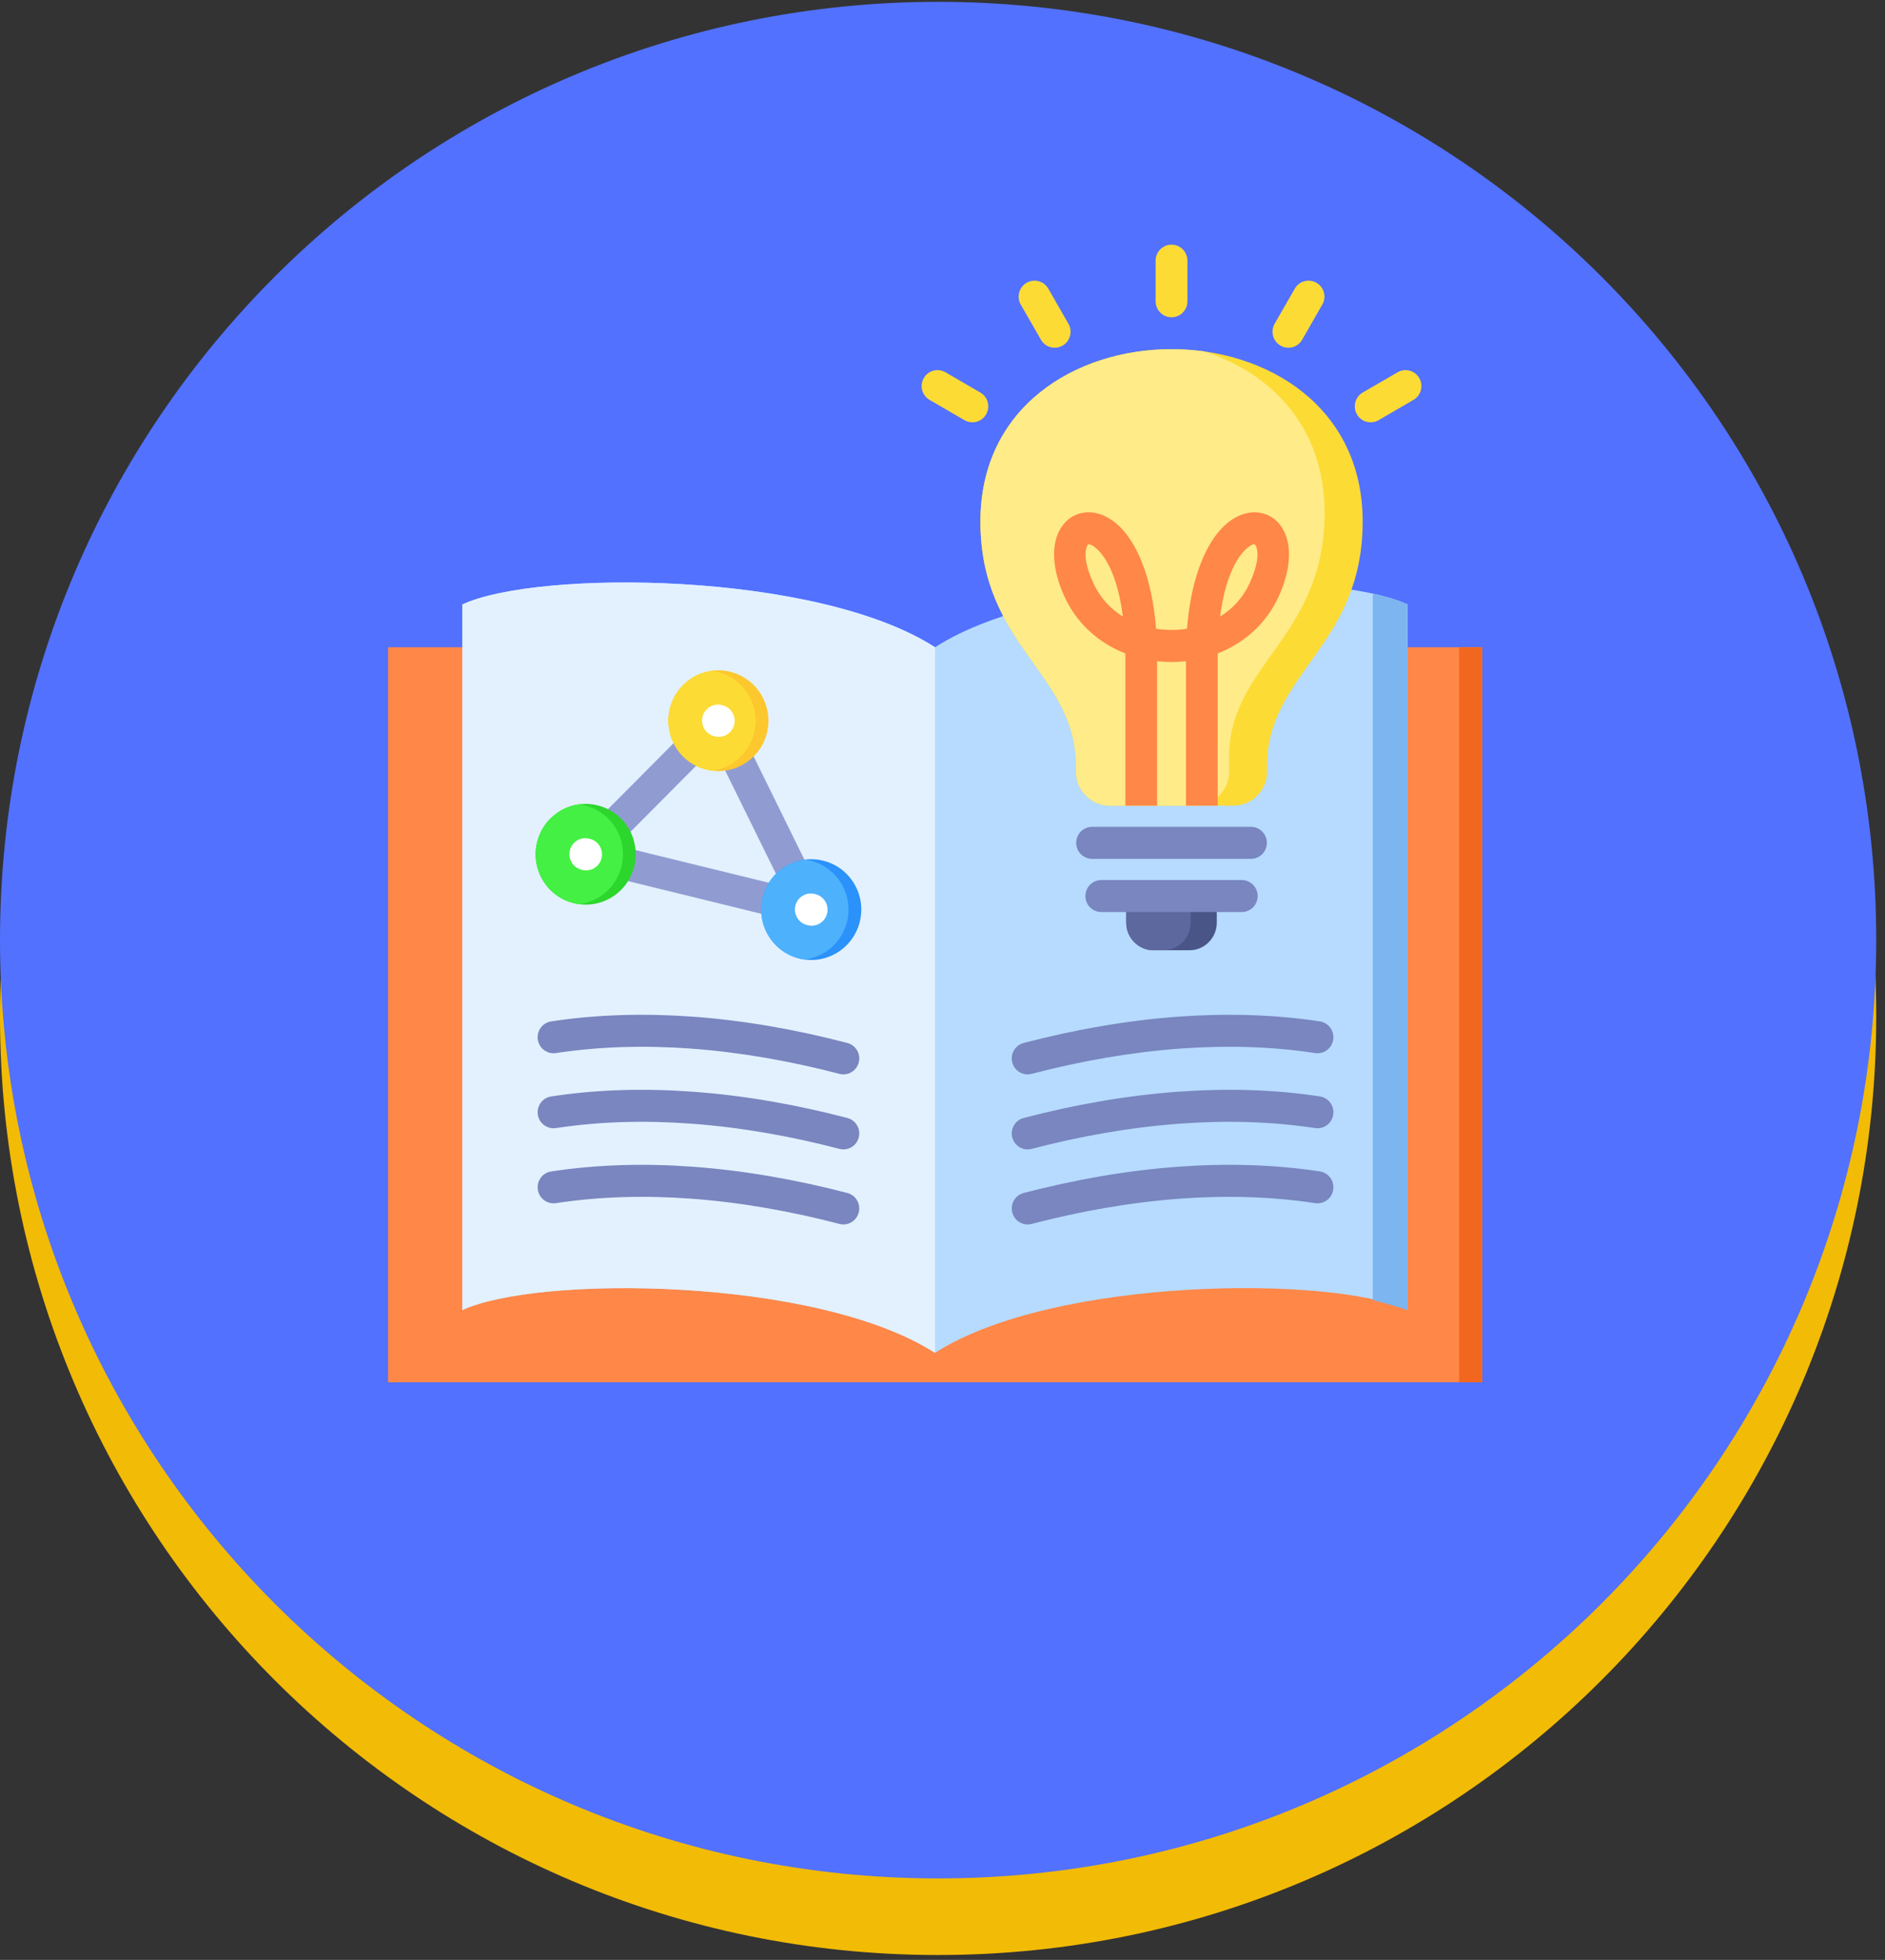
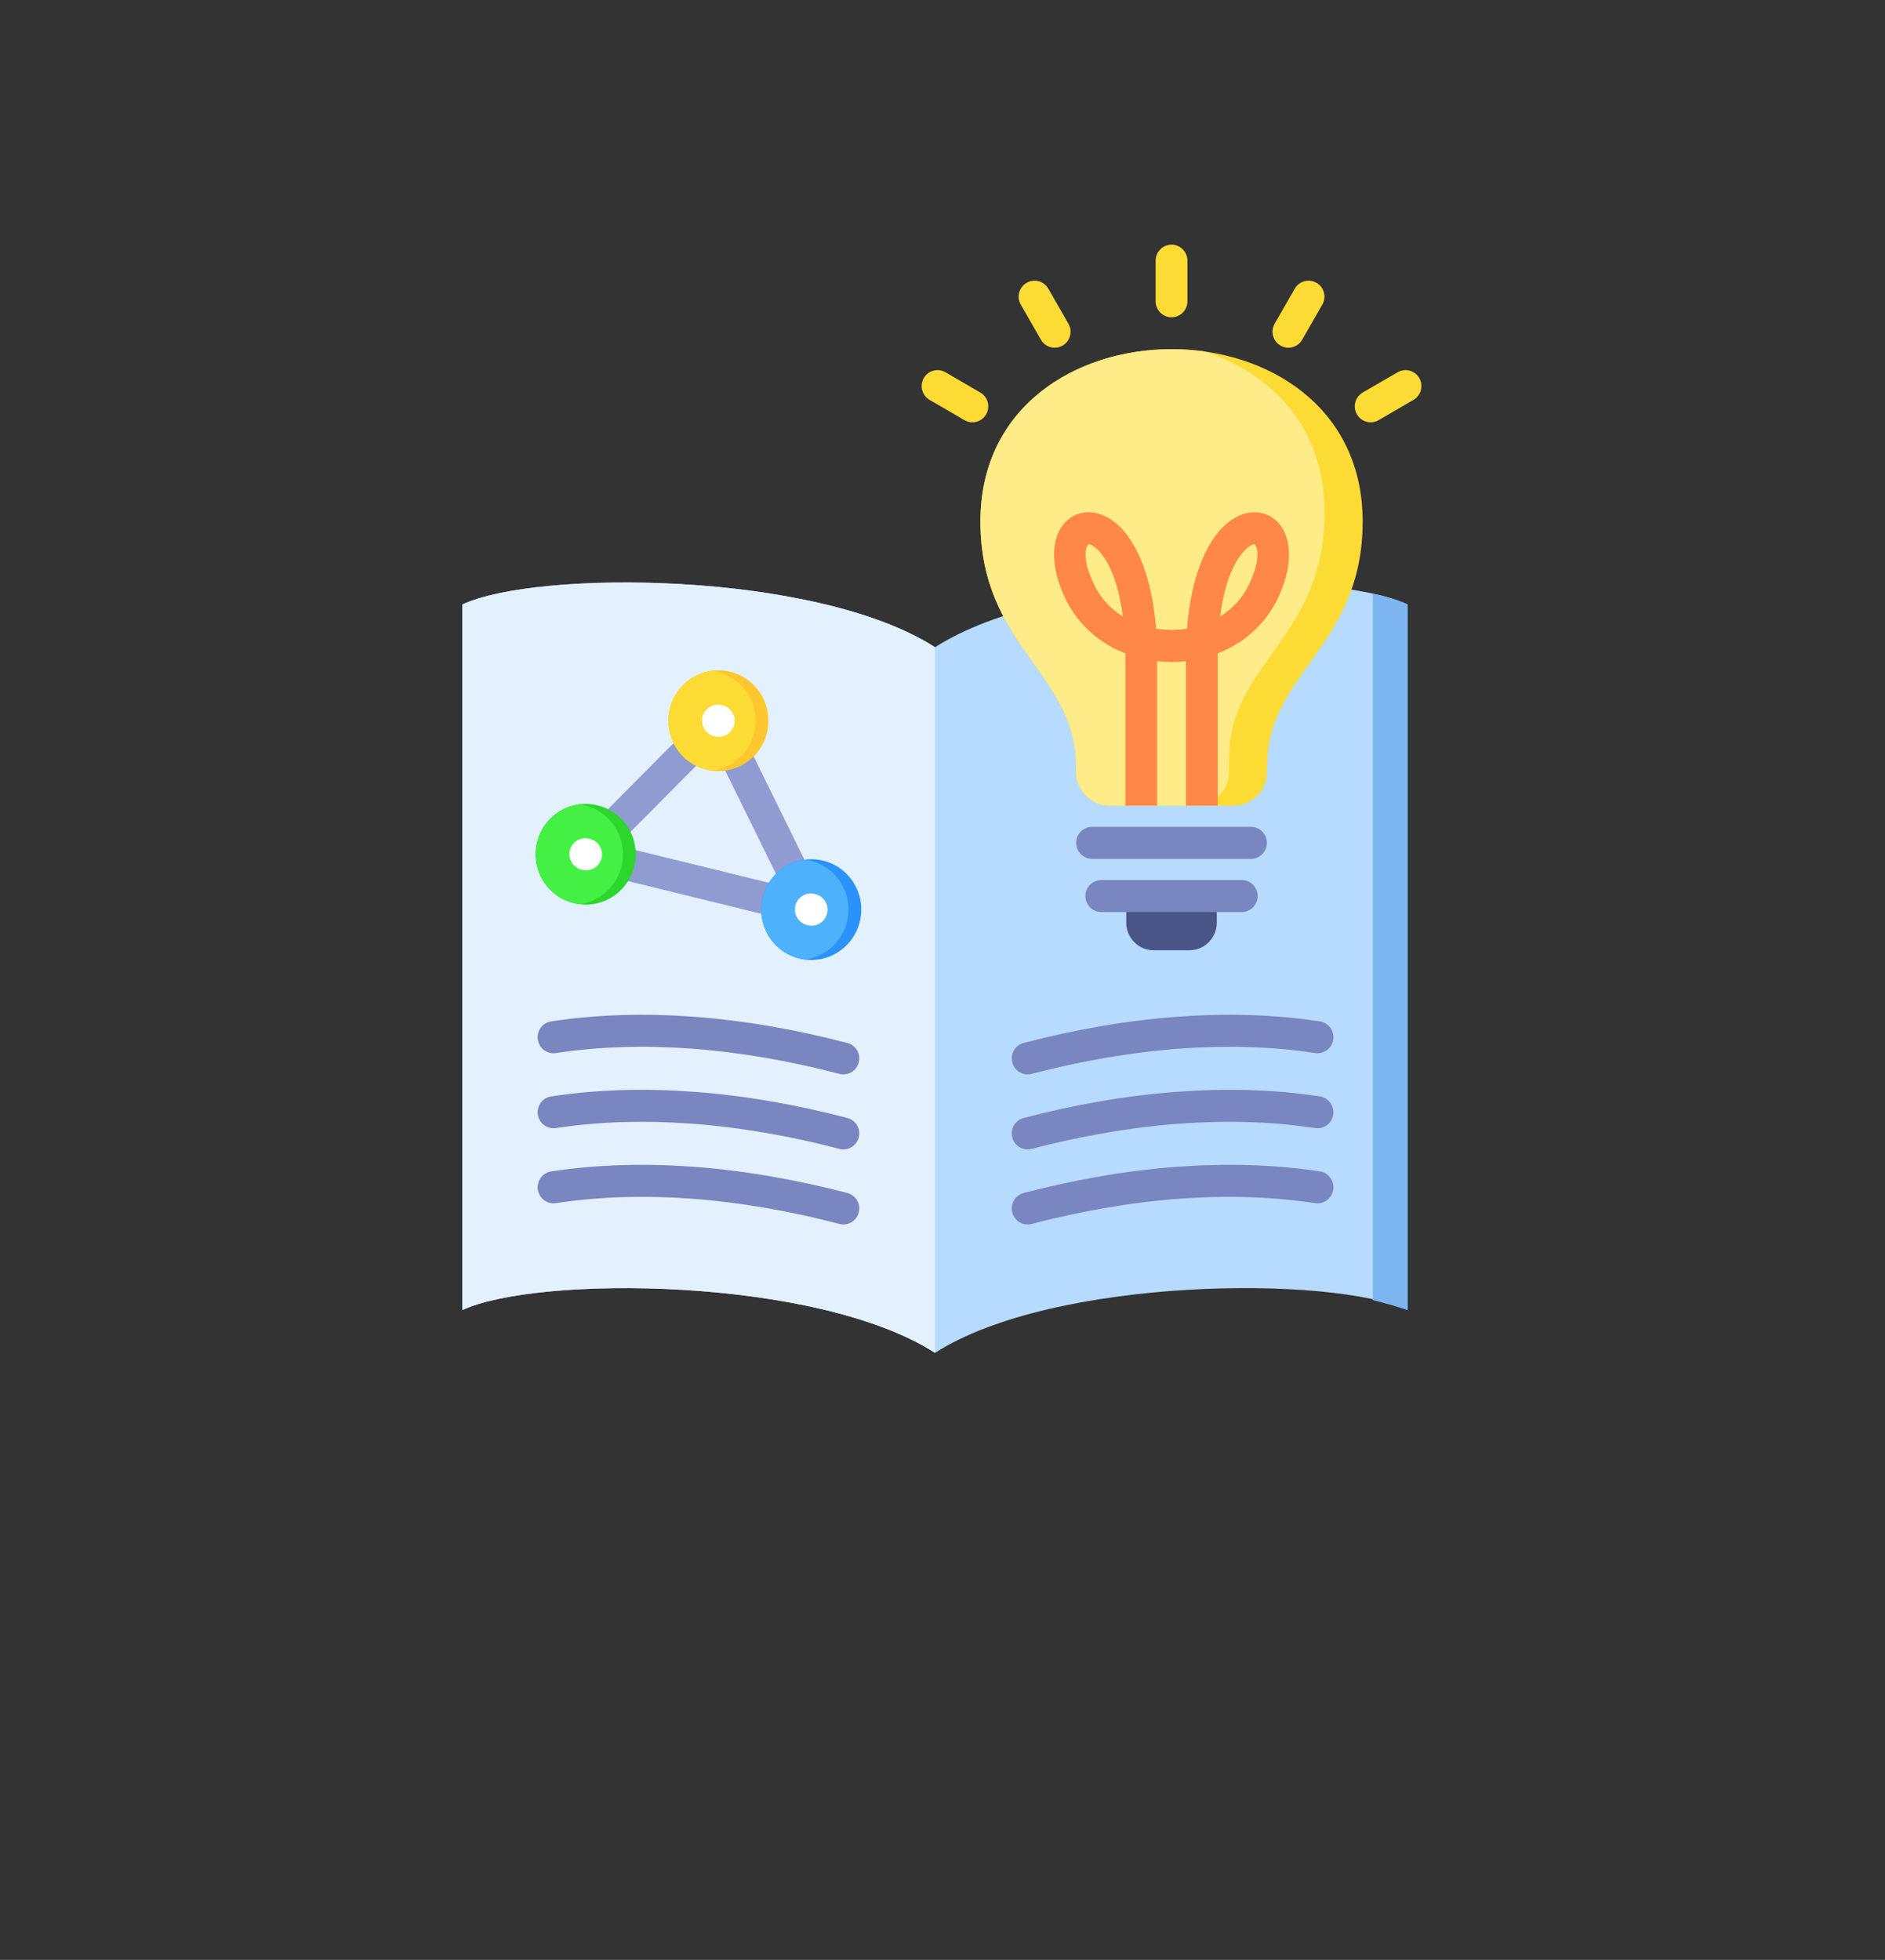
<svg xmlns="http://www.w3.org/2000/svg" width="177" zoomAndPan="magnify" viewBox="0 0 132.75 138" height="184" preserveAspectRatio="xMidYMid meet" version="1.0">
  <rect x="0" y="0" width="132.75" height="138" fill="#333333" stroke="none" />
  <defs>
    <clipPath id="17f914957f">
      <path d="M 0 5.523 L 132.133 5.523 L 132.133 137.656 L 0 137.656 Z M 0 5.523 " clip-rule="nonzero" />
    </clipPath>
    <clipPath id="071816eb15">
      <path d="M 66.066 5.523 C 29.578 5.523 0 35.102 0 71.59 C 0 108.078 29.578 137.656 66.066 137.656 C 102.555 137.656 132.133 108.078 132.133 71.59 C 132.133 35.102 102.555 5.523 66.066 5.523 Z M 66.066 5.523 " clip-rule="nonzero" />
    </clipPath>
    <clipPath id="8028856c40">
-       <path d="M 0 0.129 L 132.133 0.129 L 132.133 132.262 L 0 132.262 Z M 0 0.129 " clip-rule="nonzero" />
-     </clipPath>
+       </clipPath>
    <clipPath id="3b8fae60e6">
      <path d="M 66.066 0.129 C 29.578 0.129 0 29.707 0 66.195 C 0 102.684 29.578 132.262 66.066 132.262 C 102.555 132.262 132.133 102.684 132.133 66.195 C 132.133 29.707 102.555 0.129 66.066 0.129 Z M 66.066 0.129 " clip-rule="nonzero" />
    </clipPath>
    <clipPath id="6282f3143b">
-       <path d="M 27.328 45 L 104.43 45 L 104.43 97.328 L 27.328 97.328 Z M 27.328 45 " clip-rule="nonzero" />
-     </clipPath>
+       </clipPath>
    <clipPath id="aa5413dd0e">
      <path d="M 102 45 L 104.43 45 L 104.43 97.328 L 102 97.328 Z M 102 45 " clip-rule="nonzero" />
    </clipPath>
    <clipPath id="7fed7d2dae">
      <path d="M 64 17.23 L 101 17.23 L 101 30 L 64 30 Z M 64 17.23 " clip-rule="nonzero" />
    </clipPath>
  </defs>
  <g clip-path="url(#17f914957f)">
    <g clip-path="url(#071816eb15)">
-       <path fill="#f2bb05" d="M 0 5.523 L 132.133 5.523 L 132.133 137.656 L 0 137.656 Z M 0 5.523 " fill-opacity="1" fill-rule="nonzero" />
-     </g>
+       </g>
  </g>
  <g clip-path="url(#8028856c40)">
    <g clip-path="url(#3b8fae60e6)">
      <path fill="#5271ff" d="M 0 0.129 L 132.133 0.129 L 132.133 132.262 L 0 132.262 Z M 0 0.129 " fill-opacity="1" fill-rule="nonzero" />
    </g>
  </g>
  <g clip-path="url(#6282f3143b)">
    <path fill="#ff8748" d="M 27.316 45.574 L 104.379 45.574 L 104.379 97.332 L 27.316 97.332 Z M 27.316 45.574 " fill-opacity="1" fill-rule="evenodd" />
  </g>
  <path fill="#b6dbff" d="M 32.562 42.562 L 32.562 92.246 C 37.805 89.789 57.488 89.891 65.848 95.258 C 74.207 89.891 93.887 89.789 99.133 92.246 L 99.133 42.562 C 93.887 40.105 74.207 40.203 65.848 45.574 C 57.488 40.203 37.805 40.105 32.562 42.562 Z M 32.562 42.562 " fill-opacity="1" fill-rule="evenodd" />
  <path fill="#e3f1ff" d="M 32.562 42.562 L 32.562 92.246 C 37.805 89.789 57.488 89.891 65.848 95.258 L 65.848 45.574 C 57.488 40.203 37.805 40.105 32.562 42.562 Z M 32.562 42.562 " fill-opacity="1" fill-rule="evenodd" />
  <path fill="#7cb5ef" d="M 96.68 91.543 C 97.594 91.773 98.414 92.012 99.133 92.246 L 99.133 42.562 C 98.508 42.27 97.672 42.012 96.68 41.797 Z M 96.68 91.543 " fill-opacity="1" fill-rule="evenodd" />
  <g clip-path="url(#aa5413dd0e)">
-     <path fill="#f2671f" d="M 102.758 45.574 L 104.379 45.574 L 104.379 97.332 L 102.758 97.332 Z M 102.758 45.574 " fill-opacity="1" fill-rule="nonzero" />
-   </g>
+     </g>
  <path fill="#495586" d="M 79.316 63.57 L 85.691 63.57 L 85.691 64.973 C 85.691 66.035 84.828 66.91 83.77 66.91 L 81.238 66.91 C 80.18 66.91 79.316 66.035 79.316 64.973 Z M 79.316 63.57 " fill-opacity="1" fill-rule="evenodd" />
-   <path fill="#5d689e" d="M 79.316 63.57 L 83.848 63.57 L 83.848 64.973 C 83.848 66.035 82.984 66.91 81.93 66.91 L 81.238 66.91 C 80.18 66.91 79.316 66.035 79.316 64.973 Z M 79.316 63.57 " fill-opacity="1" fill-rule="evenodd" />
  <g clip-path="url(#7fed7d2dae)">
    <path fill="#fcdb35" d="M 98.43 26.211 C 98.965 25.902 99.645 26.086 99.953 26.625 C 100.262 27.164 100.074 27.848 99.543 28.156 L 97.086 29.586 C 96.547 29.895 95.867 29.711 95.559 29.172 C 95.254 28.633 95.438 27.945 95.969 27.637 Z M 65.465 28.156 C 64.934 27.848 64.75 27.164 65.055 26.625 C 65.363 26.086 66.043 25.902 66.582 26.211 L 69.035 27.637 C 69.57 27.945 69.758 28.633 69.449 29.172 C 69.141 29.711 68.461 29.895 67.926 29.586 Z M 71.887 21.449 C 71.578 20.914 71.762 20.223 72.297 19.914 C 72.828 19.602 73.516 19.785 73.824 20.32 L 75.242 22.793 C 75.555 23.332 75.371 24.02 74.836 24.332 C 74.301 24.645 73.613 24.461 73.309 23.922 Z M 81.383 18.355 C 81.383 17.734 81.887 17.227 82.504 17.227 C 83.125 17.227 83.625 17.734 83.625 18.355 L 83.625 21.211 C 83.625 21.836 83.125 22.34 82.504 22.34 C 81.887 22.34 81.383 21.836 81.383 21.211 Z M 91.188 20.32 C 91.496 19.785 92.18 19.602 92.715 19.914 C 93.25 20.223 93.434 20.914 93.121 21.449 L 91.703 23.922 C 91.395 24.461 90.707 24.645 90.176 24.332 C 89.641 24.02 89.457 23.332 89.766 22.793 Z M 91.188 20.32 " fill-opacity="1" fill-rule="evenodd" />
  </g>
  <path fill="#7986bf" d="M 77.559 64.219 C 76.941 64.219 76.438 63.715 76.438 63.09 C 76.438 62.469 76.941 61.965 77.559 61.965 L 87.449 61.965 C 88.066 61.965 88.57 62.469 88.57 63.09 C 88.57 63.715 88.066 64.219 87.449 64.219 Z M 77.559 64.219 " fill-opacity="1" fill-rule="evenodd" />
  <path fill="#7986bf" d="M 76.914 60.473 C 76.293 60.473 75.789 59.969 75.789 59.344 C 75.789 58.723 76.293 58.219 76.914 58.219 L 88.098 58.219 C 88.715 58.219 89.219 58.723 89.219 59.344 C 89.219 59.969 88.715 60.473 88.098 60.473 Z M 76.914 60.473 " fill-opacity="1" fill-rule="evenodd" />
  <path fill="#7986bf" d="M 72.652 75.613 C 72.055 75.77 71.441 75.41 71.289 74.805 C 71.133 74.203 71.492 73.594 72.09 73.438 C 75.602 72.52 79.273 71.855 82.961 71.586 C 86.309 71.344 89.672 71.418 92.949 71.918 C 93.562 72.012 93.984 72.586 93.891 73.203 C 93.801 73.816 93.23 74.242 92.617 74.148 C 89.504 73.672 86.305 73.602 83.117 73.832 C 79.562 74.094 76.027 74.73 72.652 75.613 Z M 72.652 80.895 C 72.055 81.051 71.441 80.691 71.289 80.09 C 71.133 79.488 71.492 78.875 72.09 78.719 C 75.602 77.801 79.273 77.137 82.961 76.871 C 86.309 76.625 89.672 76.699 92.949 77.199 C 93.562 77.293 93.984 77.867 93.891 78.484 C 93.801 79.098 93.23 79.523 92.617 79.43 C 89.504 78.957 86.305 78.883 83.117 79.117 C 79.562 79.375 76.027 80.012 72.652 80.895 Z M 72.652 86.18 C 72.055 86.336 71.441 85.973 71.289 85.371 C 71.133 84.77 71.492 84.156 72.09 84 C 75.602 83.086 79.273 82.418 82.961 82.152 C 86.309 81.906 89.672 81.984 92.949 82.48 C 93.562 82.574 93.984 83.148 93.891 83.766 C 93.801 84.383 93.23 84.809 92.617 84.715 C 89.504 84.242 86.305 84.168 83.117 84.398 C 79.562 84.66 76.027 85.297 72.652 86.18 Z M 72.652 86.18 " fill-opacity="1" fill-rule="evenodd" />
  <path fill="#7986bf" d="M 59.676 73.438 C 60.273 73.594 60.633 74.203 60.477 74.805 C 60.32 75.41 59.715 75.77 59.117 75.613 C 55.742 74.73 52.207 74.094 48.645 73.832 C 45.461 73.602 42.262 73.676 39.152 74.148 C 38.539 74.242 37.965 73.816 37.875 73.203 C 37.785 72.586 38.203 72.012 38.816 71.918 C 42.094 71.418 45.461 71.344 48.805 71.586 C 52.492 71.855 56.164 72.52 59.676 73.438 Z M 59.676 78.719 C 60.273 78.875 60.633 79.488 60.477 80.09 C 60.32 80.691 59.715 81.051 59.117 80.895 C 55.742 80.012 52.207 79.375 48.645 79.117 C 45.461 78.883 42.262 78.957 39.152 79.43 C 38.539 79.523 37.965 79.098 37.875 78.484 C 37.785 77.867 38.203 77.293 38.816 77.203 C 42.094 76.699 45.461 76.625 48.805 76.871 C 52.492 77.137 56.164 77.801 59.676 78.719 Z M 59.676 84 C 60.273 84.156 60.633 84.77 60.477 85.371 C 60.32 85.973 59.715 86.336 59.117 86.18 C 55.742 85.297 52.207 84.66 48.645 84.398 C 45.461 84.168 42.262 84.242 39.152 84.715 C 38.539 84.809 37.965 84.383 37.875 83.766 C 37.785 83.148 38.203 82.574 38.816 82.484 C 42.094 81.984 45.461 81.906 48.805 82.152 C 52.492 82.422 56.164 83.086 59.676 84 Z M 59.676 84 " fill-opacity="1" fill-rule="evenodd" />
  <path fill="#909cd1" d="M 52.816 52.734 L 56.855 60.945 L 54.852 61.945 L 50.812 53.734 Z M 54.066 64.453 L 54.594 62.266 L 44.066 59.688 L 43.535 61.871 Z M 42.312 57.484 L 47.852 51.91 L 49.434 53.508 L 43.898 59.078 Z M 42.312 57.484 " fill-opacity="1" fill-rule="evenodd" />
  <path fill="#fdc72e" d="M 51.504 47.32 C 53.383 47.832 54.5 49.773 53.996 51.668 C 53.492 53.555 51.559 54.68 49.68 54.172 C 47.801 53.668 46.684 51.723 47.188 49.832 C 47.691 47.938 49.621 46.816 51.504 47.32 Z M 51.504 47.32 " fill-opacity="1" fill-rule="evenodd" />
  <path fill="#fcdb35" d="M 50.145 54.266 C 49.988 54.246 49.832 54.215 49.68 54.172 C 47.801 53.668 46.684 51.723 47.188 49.832 C 47.566 48.398 48.766 47.41 50.137 47.23 C 50.293 47.25 50.449 47.281 50.602 47.32 C 52.48 47.832 53.598 49.773 53.094 51.668 C 52.715 53.094 51.516 54.086 50.145 54.266 Z M 50.145 54.266 " fill-opacity="1" fill-rule="evenodd" />
  <path fill="#2dd62d" d="M 42.16 56.727 C 44.039 57.23 45.152 59.176 44.652 61.07 C 44.148 62.961 42.215 64.086 40.336 63.574 C 38.453 63.07 37.34 61.125 37.844 59.23 C 38.348 57.34 40.281 56.219 42.16 56.727 Z M 42.16 56.727 " fill-opacity="1" fill-rule="evenodd" />
  <path fill="#43f043" d="M 40.797 63.668 C 40.645 63.648 40.488 63.617 40.336 63.574 C 38.453 63.07 37.34 61.125 37.844 59.23 C 38.223 57.805 39.422 56.812 40.797 56.633 C 40.949 56.652 41.102 56.684 41.258 56.727 C 43.141 57.23 44.254 59.176 43.75 61.07 C 43.367 62.5 42.172 63.488 40.797 63.668 Z M 40.797 63.668 " fill-opacity="1" fill-rule="evenodd" />
  <path fill="#2a92fa" d="M 58.043 60.621 C 59.926 61.125 61.039 63.07 60.535 64.965 C 60.031 66.855 58.098 67.98 56.219 67.473 C 54.34 66.965 53.227 65.02 53.727 63.129 C 54.23 61.234 56.164 60.113 58.043 60.621 Z M 58.043 60.621 " fill-opacity="1" fill-rule="evenodd" />
  <path fill="#4eb1fc" d="M 56.684 67.562 C 56.531 67.543 56.375 67.512 56.219 67.473 C 54.34 66.965 53.227 65.02 53.727 63.129 C 54.109 61.699 55.305 60.707 56.68 60.527 C 56.832 60.547 56.988 60.578 57.145 60.621 C 59.023 61.125 60.141 63.07 59.633 64.965 C 59.254 66.395 58.055 67.383 56.684 67.562 Z M 56.684 67.562 " fill-opacity="1" fill-rule="evenodd" />
  <path fill="#ffffff" d="M 40.93 61.234 C 40.332 61.07 39.977 60.453 40.137 59.852 C 40.297 59.254 40.91 58.895 41.508 59.055 L 41.562 59.07 C 42.164 59.23 42.52 59.848 42.359 60.449 C 42.199 61.051 41.586 61.41 40.984 61.246 Z M 50.273 51.828 C 49.676 51.668 49.32 51.051 49.48 50.449 C 49.641 49.848 50.258 49.492 50.852 49.652 L 50.91 49.668 C 51.504 49.828 51.859 50.445 51.699 51.047 C 51.543 51.648 50.926 52.004 50.332 51.844 Z M 56.816 65.129 C 56.215 64.965 55.859 64.348 56.02 63.746 C 56.18 63.148 56.793 62.789 57.395 62.949 L 57.449 62.965 C 58.047 63.125 58.402 63.746 58.242 64.344 C 58.082 64.945 57.469 65.305 56.871 65.141 Z M 56.816 65.129 " fill-opacity="1" fill-rule="evenodd" />
  <path fill="#fcdb35" d="M 75.777 54.344 C 75.777 55.652 76.844 56.727 78.145 56.727 L 86.867 56.727 C 88.168 56.727 89.234 55.652 89.234 54.344 L 89.234 53.938 C 89.234 47.375 95.965 45.531 95.965 36.719 C 95.965 28.629 89.234 24.586 82.504 24.586 C 75.777 24.586 69.047 28.629 69.047 36.719 C 69.047 45.531 75.777 47.375 75.777 53.938 Z M 75.777 54.344 " fill-opacity="1" fill-rule="evenodd" />
  <path fill="#ffeb87" d="M 75.777 54.344 C 75.777 55.652 76.844 56.727 78.145 56.727 L 84.191 56.727 C 85.492 56.727 86.559 55.652 86.559 54.344 L 86.559 53.32 C 86.559 46.762 93.285 44.918 93.285 36.102 C 93.285 30.066 89.535 26.277 84.832 24.75 C 84.062 24.641 83.285 24.586 82.504 24.586 C 75.777 24.586 69.047 28.633 69.047 36.719 C 69.047 45.535 75.777 47.375 75.777 53.938 Z M 75.777 54.344 " fill-opacity="1" fill-rule="evenodd" />
  <path fill="#ff8748" d="M 83.52 56.727 L 83.52 46.555 C 83.184 46.594 82.844 46.613 82.504 46.613 C 82.164 46.613 81.828 46.594 81.488 46.555 L 81.488 56.727 L 79.254 56.727 L 79.254 46.008 C 79.082 45.941 78.906 45.867 78.742 45.789 C 77.148 45.043 75.789 43.793 74.98 42.039 C 74.051 40.039 74.074 38.406 74.586 37.398 C 75.004 36.582 75.703 36.121 76.543 36.074 C 77.27 36.039 78.062 36.336 78.789 37.016 C 79.973 38.125 81.117 40.453 81.414 44.27 C 81.773 44.324 82.141 44.355 82.504 44.355 C 82.871 44.355 83.234 44.324 83.594 44.27 C 83.895 40.453 85.039 38.125 86.223 37.016 C 86.949 36.336 87.738 36.039 88.461 36.074 C 89.305 36.121 90.008 36.582 90.422 37.398 C 90.938 38.406 90.957 40.039 90.031 42.039 C 89.219 43.793 87.859 45.043 86.266 45.789 C 86.102 45.867 85.926 45.941 85.754 46.008 L 85.754 56.727 C 85.754 56.727 83.52 56.727 83.52 56.727 Z M 87.746 38.664 C 86.984 39.379 86.25 40.887 85.926 43.414 C 86.797 42.871 87.527 42.098 87.996 41.086 C 88.602 39.785 88.664 38.879 88.434 38.422 C 88.402 38.359 88.371 38.324 88.352 38.324 C 88.211 38.316 88.004 38.426 87.746 38.664 Z M 77.012 41.086 C 77.48 42.098 78.207 42.871 79.078 43.414 C 78.758 40.887 78.023 39.379 77.262 38.664 C 77.008 38.426 76.801 38.316 76.66 38.324 C 76.637 38.324 76.605 38.359 76.574 38.422 C 76.34 38.879 76.406 39.785 77.012 41.086 Z M 77.012 41.086 " fill-opacity="1" fill-rule="evenodd" />
</svg>